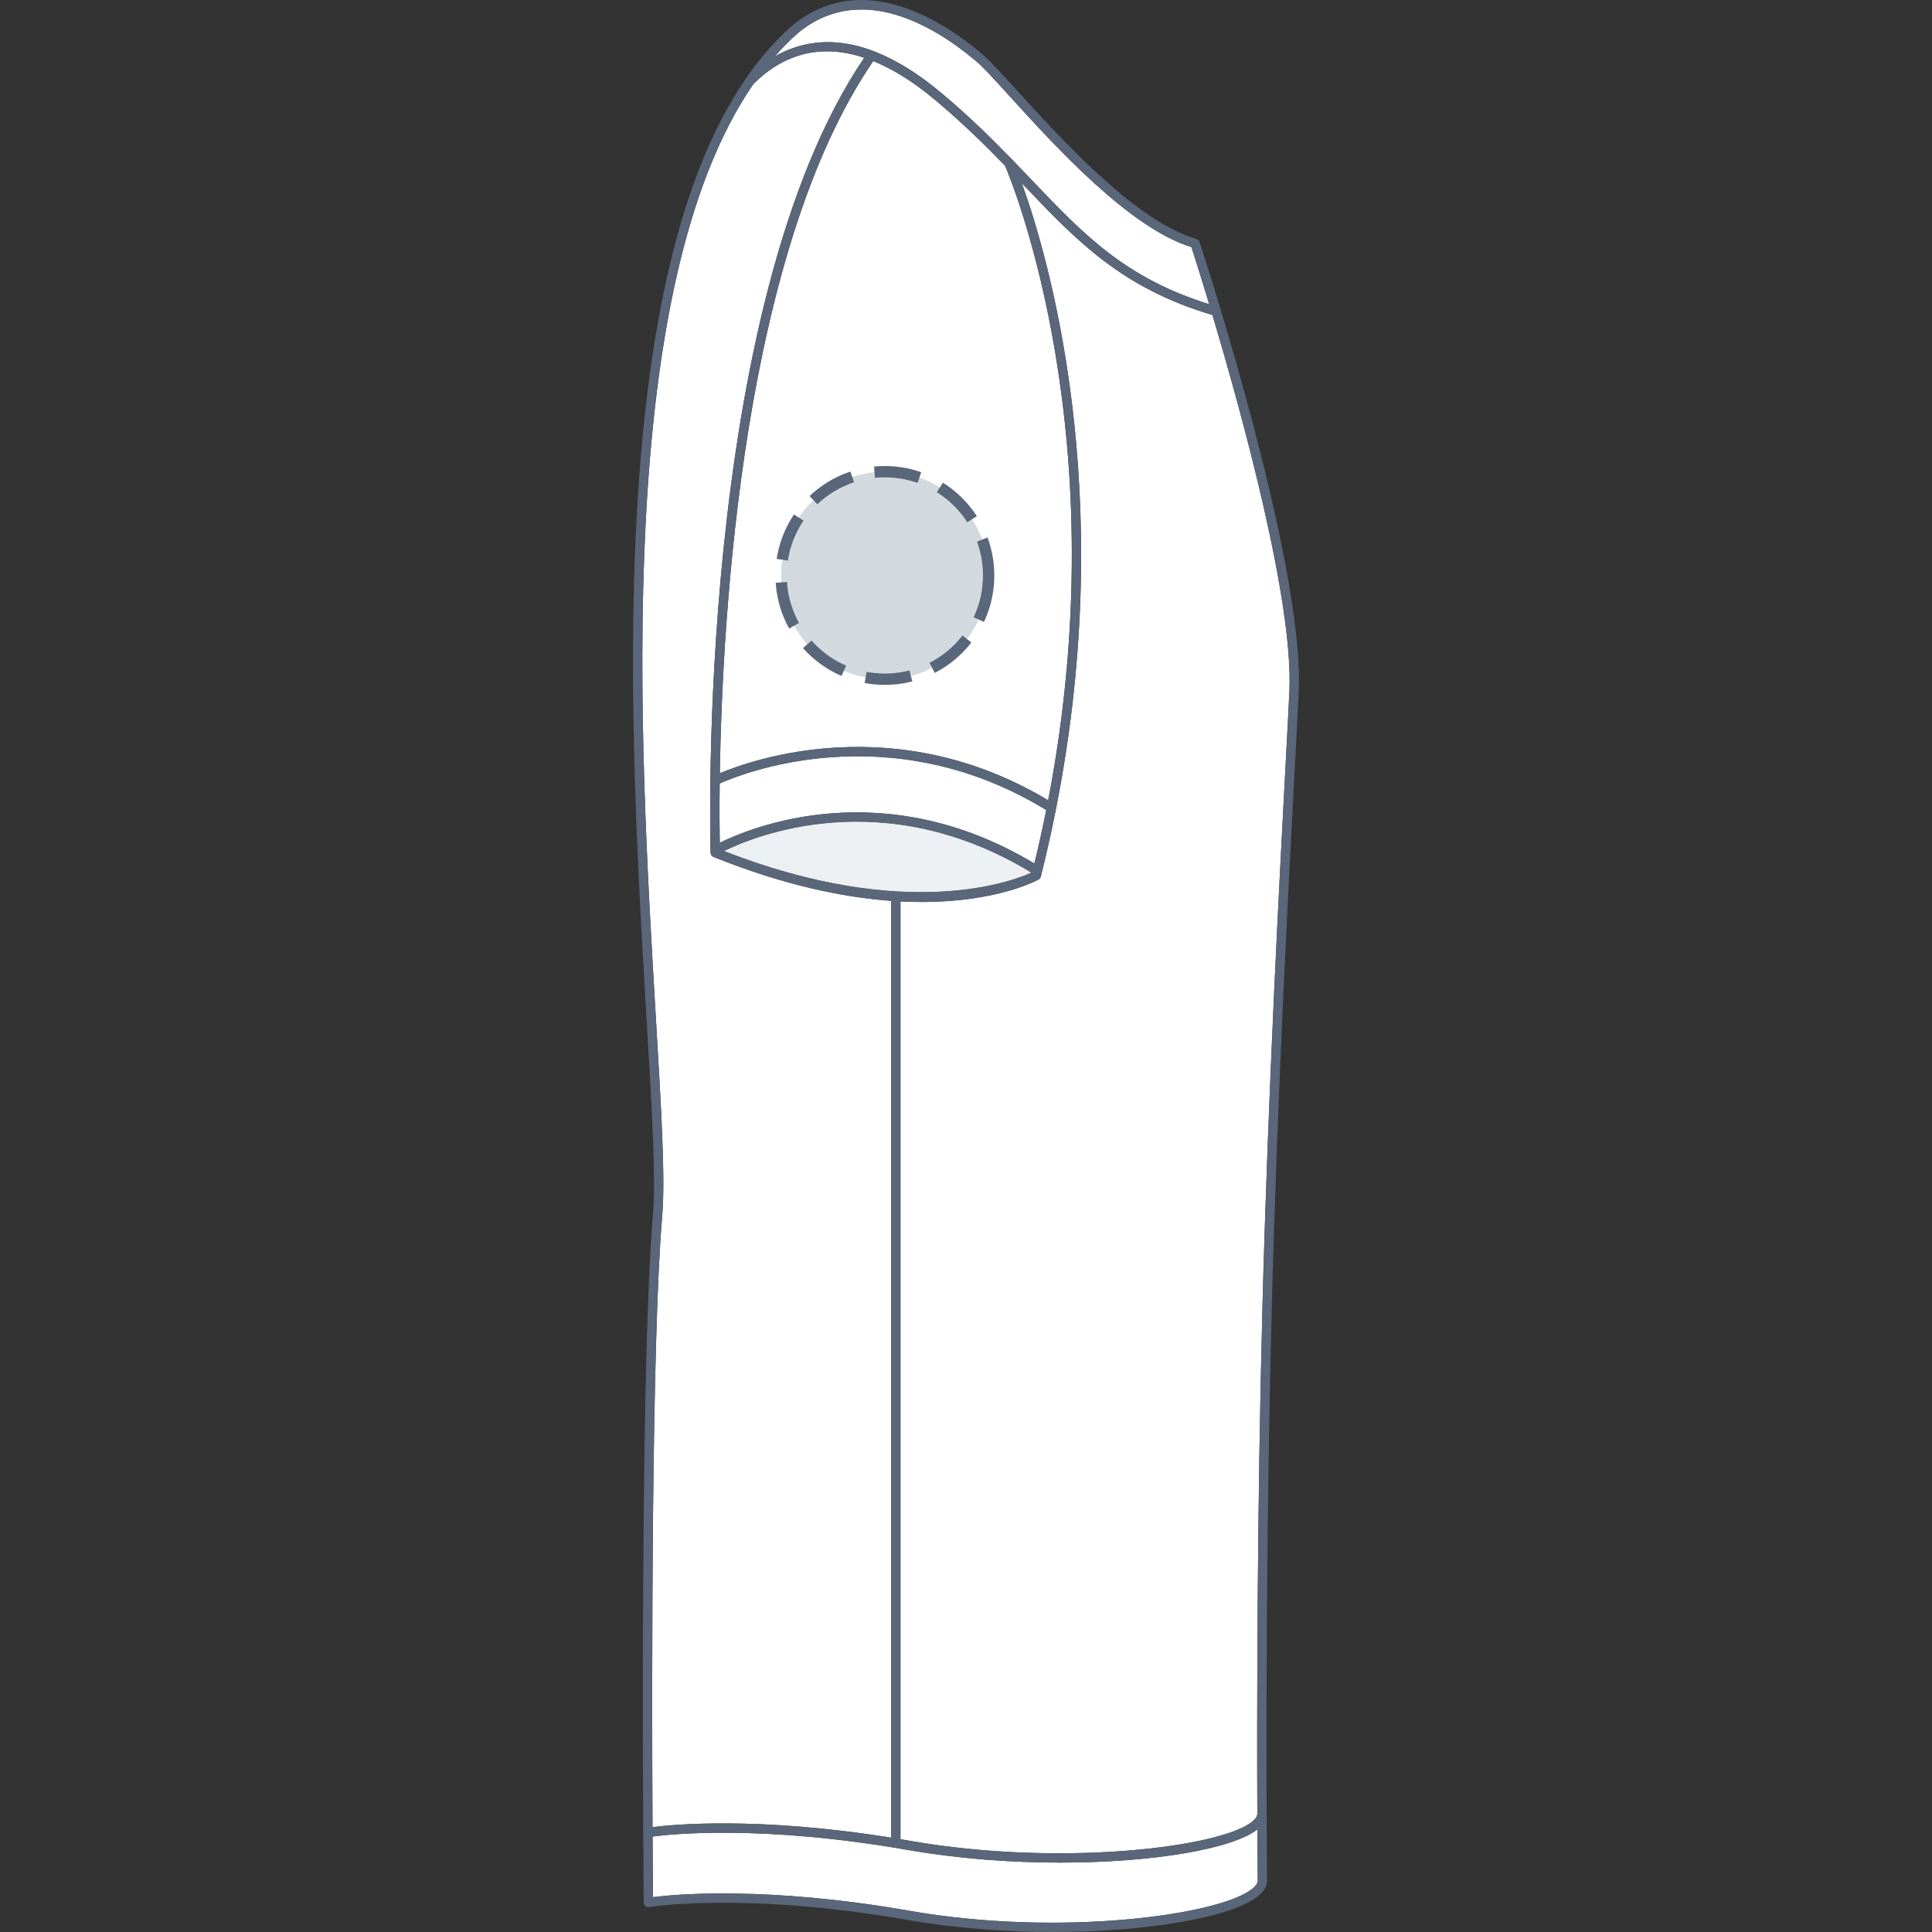
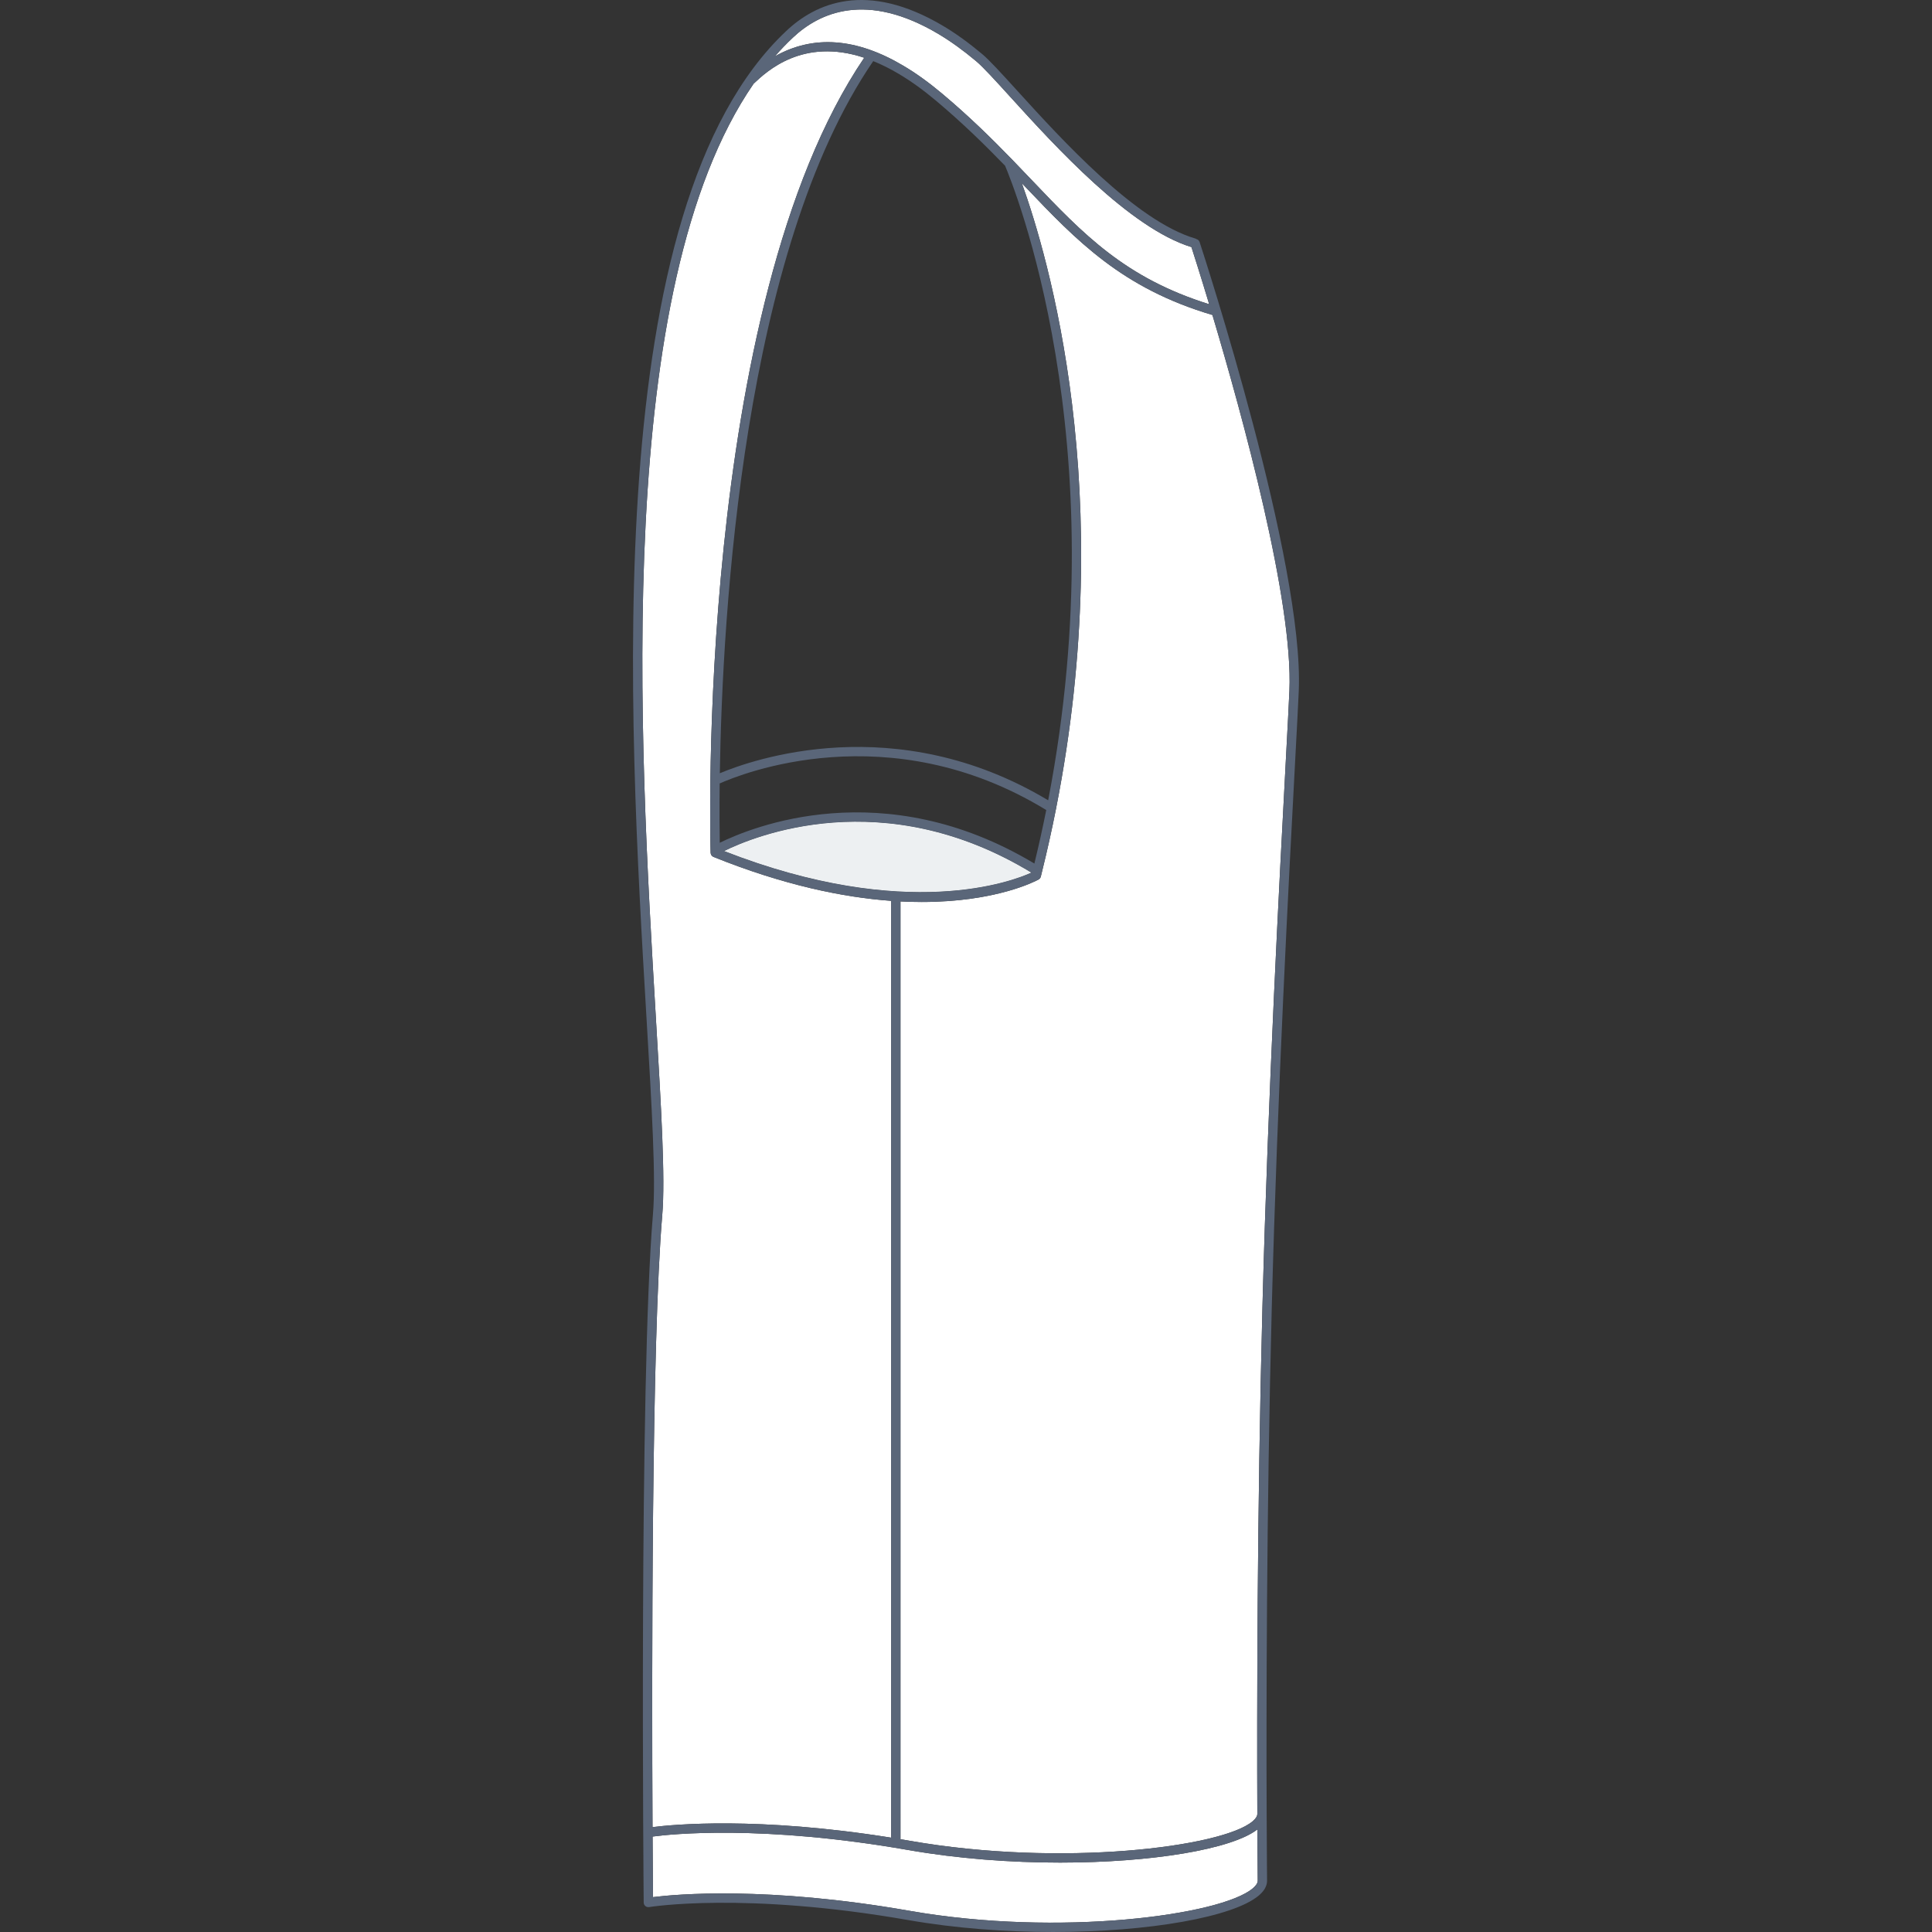
<svg xmlns="http://www.w3.org/2000/svg" version="1.1" id="T-shirt_manche_droite" x="0px" y="0px" width="512px" height="512px" viewBox="0 0 512 512" enable-background="new 0 0 512 512" xml:space="preserve">
  <rect x="0" y="0" width="512" height="512" fill="#333333" stroke="none" />
  <g>
    <g id="Background">
      <path fill="#FFFFFF" d="M273.327,231.253c-39.248-23.849-73.522-9.627-81.433-5.718    C240.378,244.48,268.657,233.395,273.327,231.253z" />
      <path fill="#FFFFFF" d="M236.154,487.003V238.731c-12.692-0.924-28.408-4.127-47.055-11.633c-0.456-0.183-0.759-0.617-0.775-1.107    c-0.049-1.445-4.26-144.308,40.705-210.688c-16.229-5.409-25.786,3.542-29.314,6.883    c-37.382,54.193-30.279,173.833-25.898,247.609c1.409,23.705,2.521,42.43,1.688,52.227c-2.855,33.547-2.773,122.271-2.579,162.186    C178.361,483.516,200.806,481.357,236.154,487.003z" />
-       <path fill="#FFFFFF" d="M266.353,43.921c-5.256-5.421-11.161-11.239-18.191-17.145c-3.5-2.942-6.665-5.224-9.957-7.187    c-2.375-1.415-4.633-2.523-6.787-3.395c-34.493,50.33-39.986,146.339-40.659,188.725c8.51-3.572,46.581-17.067,87.019,7.165    C296.201,116.468,268.345,48.58,266.353,43.921z" />
-       <path fill="#FFFFFF" d="M277.268,214.666c-41.82-25.538-81.188-9.447-86.549-7.037c-0.084,7.309-0.03,12.748,0.022,15.719    c8.241-4.073,43.282-18.582,83.381,5.496C275.289,224.057,276.332,219.329,277.268,214.666z" />
      <path fill="#FFFFFF" d="M280.959,493.607c-13.036,0-27.017-1.018-40.246-3.33c-38.792-6.793-62.997-4.211-67.771-3.572    c0.041,7.889,0.085,13.558,0.106,16.051c5.949-0.744,30.161-2.99,68.072,3.644c39.67,6.941,82.499,1.165,90.898-5.979    c0.599-0.506,1.304-1.269,1.296-2.04c-0.003-0.183-0.055-5.095-0.097-13.564C326.482,490.044,305.378,493.607,280.959,493.607z" />
      <path fill="#FFFFFF" d="M267.791,25.737c-4.036-4.442-7.227-7.951-9.094-9.521c-3.409-2.862-6.759-5.281-9.958-7.186    c-19.096-11.374-31.57-5.741-38.674,0.988c0,0-0.001,0.001-0.002,0.001c0,0.002,0,0.002-0.001,0.003    c-1.635,1.536-3.201,3.177-4.711,4.905c10.176-5.742,21.611-4.914,34.121,2.536c3.407,2.032,6.676,4.389,10.281,7.418    c7.119,5.981,13.078,11.852,18.382,17.319c0.061,0.05,0.112,0.107,0.164,0.169c1.774,1.831,3.475,3.617,5.12,5.344    c13.769,14.451,24.728,25.944,47.028,32.914c-2.381-7.901-4.153-13.433-4.705-15.146C299.35,60.452,279.616,38.749,267.791,25.737    z" />
      <path fill="#FFFFFF" d="M271.628,49.418c-0.27-0.284-0.557-0.582-0.832-0.871c6.852,18.954,25.618,81.941,9.083,165.65    c-0.003,0.049-0.012,0.095-0.024,0.144c-1.08,5.456-2.307,10.996-3.701,16.62c-0.002,0.012-0.006,0.021-0.008,0.031    c-0.106,0.439-0.209,0.871-0.316,1.309c-0.083,0.332-0.304,0.616-0.604,0.781c-0.72,0.397-11.207,5.955-30.96,5.955    c-1.802,0-3.681-0.047-5.632-0.147v248.524c0.834,0.141,1.664,0.279,2.514,0.425c40.083,7.019,82.729,1.691,90.826-5.187    c0.822-0.699,1.234-1.358,1.23-1.959c-0.106-26.657-0.071-79.834,1.359-134.452c1.482-56.562,4.548-113.896,6.193-144.7    c0.463-8.626,0.795-14.859,0.95-18.441c1.046-23.718-12.391-72.773-20.403-99.626C297.314,76.365,285.4,63.872,271.628,49.418z" />
    </g>
    <path id="Shape" opacity="0.75" fill="#E6EAED" enable-background="new    " d="M273.327,231.253   c-39.248-23.849-73.522-9.627-81.433-5.718C240.378,244.48,268.657,233.395,273.327,231.253z" />
    <path id="Outline" fill="#5A6679" d="M173.038,321.813c-3.722,43.771-2.467,180.993-2.452,182.377   c0.004,0.36,0.166,0.703,0.441,0.938c0.279,0.232,0.646,0.328,1.002,0.271c0.25-0.048,25.39-4.136,68.659,3.44   c12.549,2.195,25.834,3.16,38.368,3.16c25.48,0,47.852-3.983,54.563-9.688c1.453-1.23,2.183-2.563,2.166-3.95   c-0.002-0.219-0.065-6.705-0.108-17.69c0-0.003,0-0.004,0-0.006c0-0.001,0-0.001,0-0.002c-0.104-26.646-0.067-79.778,1.359-134.354   c1.479-56.529,4.546-113.843,6.19-144.634c0.464-8.633,0.798-14.87,0.955-18.466c1.492-33.905-25.143-115.603-26.273-119.063   c-0.132-0.407-0.462-0.677-0.845-0.785c-0.087-0.052-0.164-0.11-0.269-0.139c-15.801-4.623-35.438-26.236-47.181-39.15   c-4.104-4.513-7.34-8.075-9.334-9.751c-3.512-2.949-6.969-5.444-10.282-7.418c-20.423-12.164-33.914-6.001-41.638,1.314h-0.002   c-49.785,46.805-41.795,181.344-37.021,261.729C172.746,293.552,173.852,312.195,173.038,321.813z M320.448,80.627   c-22.301-6.97-33.26-18.463-47.028-32.914c-1.646-1.727-3.346-3.513-5.12-5.344c-0.052-0.062-0.104-0.119-0.164-0.169   c-5.304-5.467-11.263-11.338-18.382-17.319c-3.605-3.029-6.874-5.386-10.281-7.418c-12.51-7.45-23.945-8.278-34.121-2.536   c1.51-1.728,3.076-3.369,4.711-4.905c0.001-0.001,0.001-0.001,0.001-0.003c0.001,0,0.002-0.001,0.002-0.001   c7.104-6.729,19.578-12.362,38.674-0.988c3.199,1.905,6.549,4.324,9.958,7.186c1.867,1.57,5.058,5.079,9.094,9.521   c11.825,13.012,31.559,34.715,47.952,39.744C316.295,67.194,318.068,72.726,320.448,80.627z M191.895,225.535   c7.91-3.909,42.185-18.131,81.433,5.718C268.657,233.395,240.378,244.48,191.895,225.535z M190.719,207.629   c5.361-2.41,44.729-18.501,86.549,7.037c-0.936,4.663-1.979,9.391-3.146,14.178c-40.099-24.078-75.14-9.569-83.381-5.496   C190.689,220.377,190.635,214.938,190.719,207.629z M190.758,204.919c0.673-42.386,6.166-138.395,40.659-188.725   c2.154,0.872,4.412,1.98,6.787,3.395c3.292,1.963,6.457,4.245,9.957,7.187c7.03,5.906,12.936,11.724,18.191,17.145   c1.992,4.659,29.849,72.547,11.424,168.163C237.339,187.852,199.268,201.347,190.758,204.919z M334.563,346.241   c-1.431,54.618-1.466,107.795-1.359,134.452c0.004,0.601-0.408,1.26-1.23,1.959c-8.098,6.878-50.743,12.205-90.826,5.187   c-0.85-0.146-1.68-0.284-2.514-0.425V238.89c1.951,0.1,3.83,0.147,5.632,0.147c19.753,0,30.24-5.558,30.96-5.955   c0.301-0.165,0.521-0.449,0.604-0.781c0.107-0.438,0.21-0.87,0.316-1.309c0.002-0.01,0.006-0.019,0.008-0.031   c1.395-5.624,2.621-11.164,3.701-16.62c0.013-0.049,0.021-0.095,0.024-0.144c16.535-83.709-2.231-146.696-9.083-165.65   c0.275,0.289,0.563,0.587,0.832,0.871c13.771,14.454,25.686,26.947,49.675,34.056c8.013,26.853,21.449,75.908,20.403,99.626   c-0.155,3.582-0.487,9.815-0.95,18.441C339.111,232.345,336.045,289.68,334.563,346.241z M173.048,502.756   c-0.021-2.493-0.065-8.162-0.106-16.051c4.774-0.639,28.979-3.221,67.771,3.572c13.229,2.313,27.21,3.33,40.246,3.33   c24.419,0,45.522-3.563,52.259-8.792c0.042,8.47,0.094,13.382,0.097,13.564c0.008,0.771-0.697,1.534-1.296,2.04   c-8.399,7.145-51.229,12.921-90.898,5.979C203.209,499.766,178.997,502.012,173.048,502.756z M175.504,322.021   c0.832-9.797-0.279-28.521-1.688-52.227c-4.381-73.776-11.483-193.416,25.898-247.609c3.528-3.341,13.085-12.292,29.314-6.883   c-44.965,66.38-40.754,209.243-40.705,210.688c0.017,0.49,0.319,0.924,0.775,1.107c18.646,7.506,34.362,10.709,47.055,11.633   v248.272c-35.348-5.646-57.793-3.487-63.229-2.796C172.731,444.293,172.649,355.568,175.504,322.021z" />
  </g>
-   <circle fill="#D2DADF" cx="234.5" cy="152.5" r="27.5" />
-   <circle stroke="#5A6679" fill="none" stroke-width="3" stroke-miterlimit="10" stroke-dasharray="12.08,6.04" cx="234.5" cy="152.5" r="27.5" />
</svg>